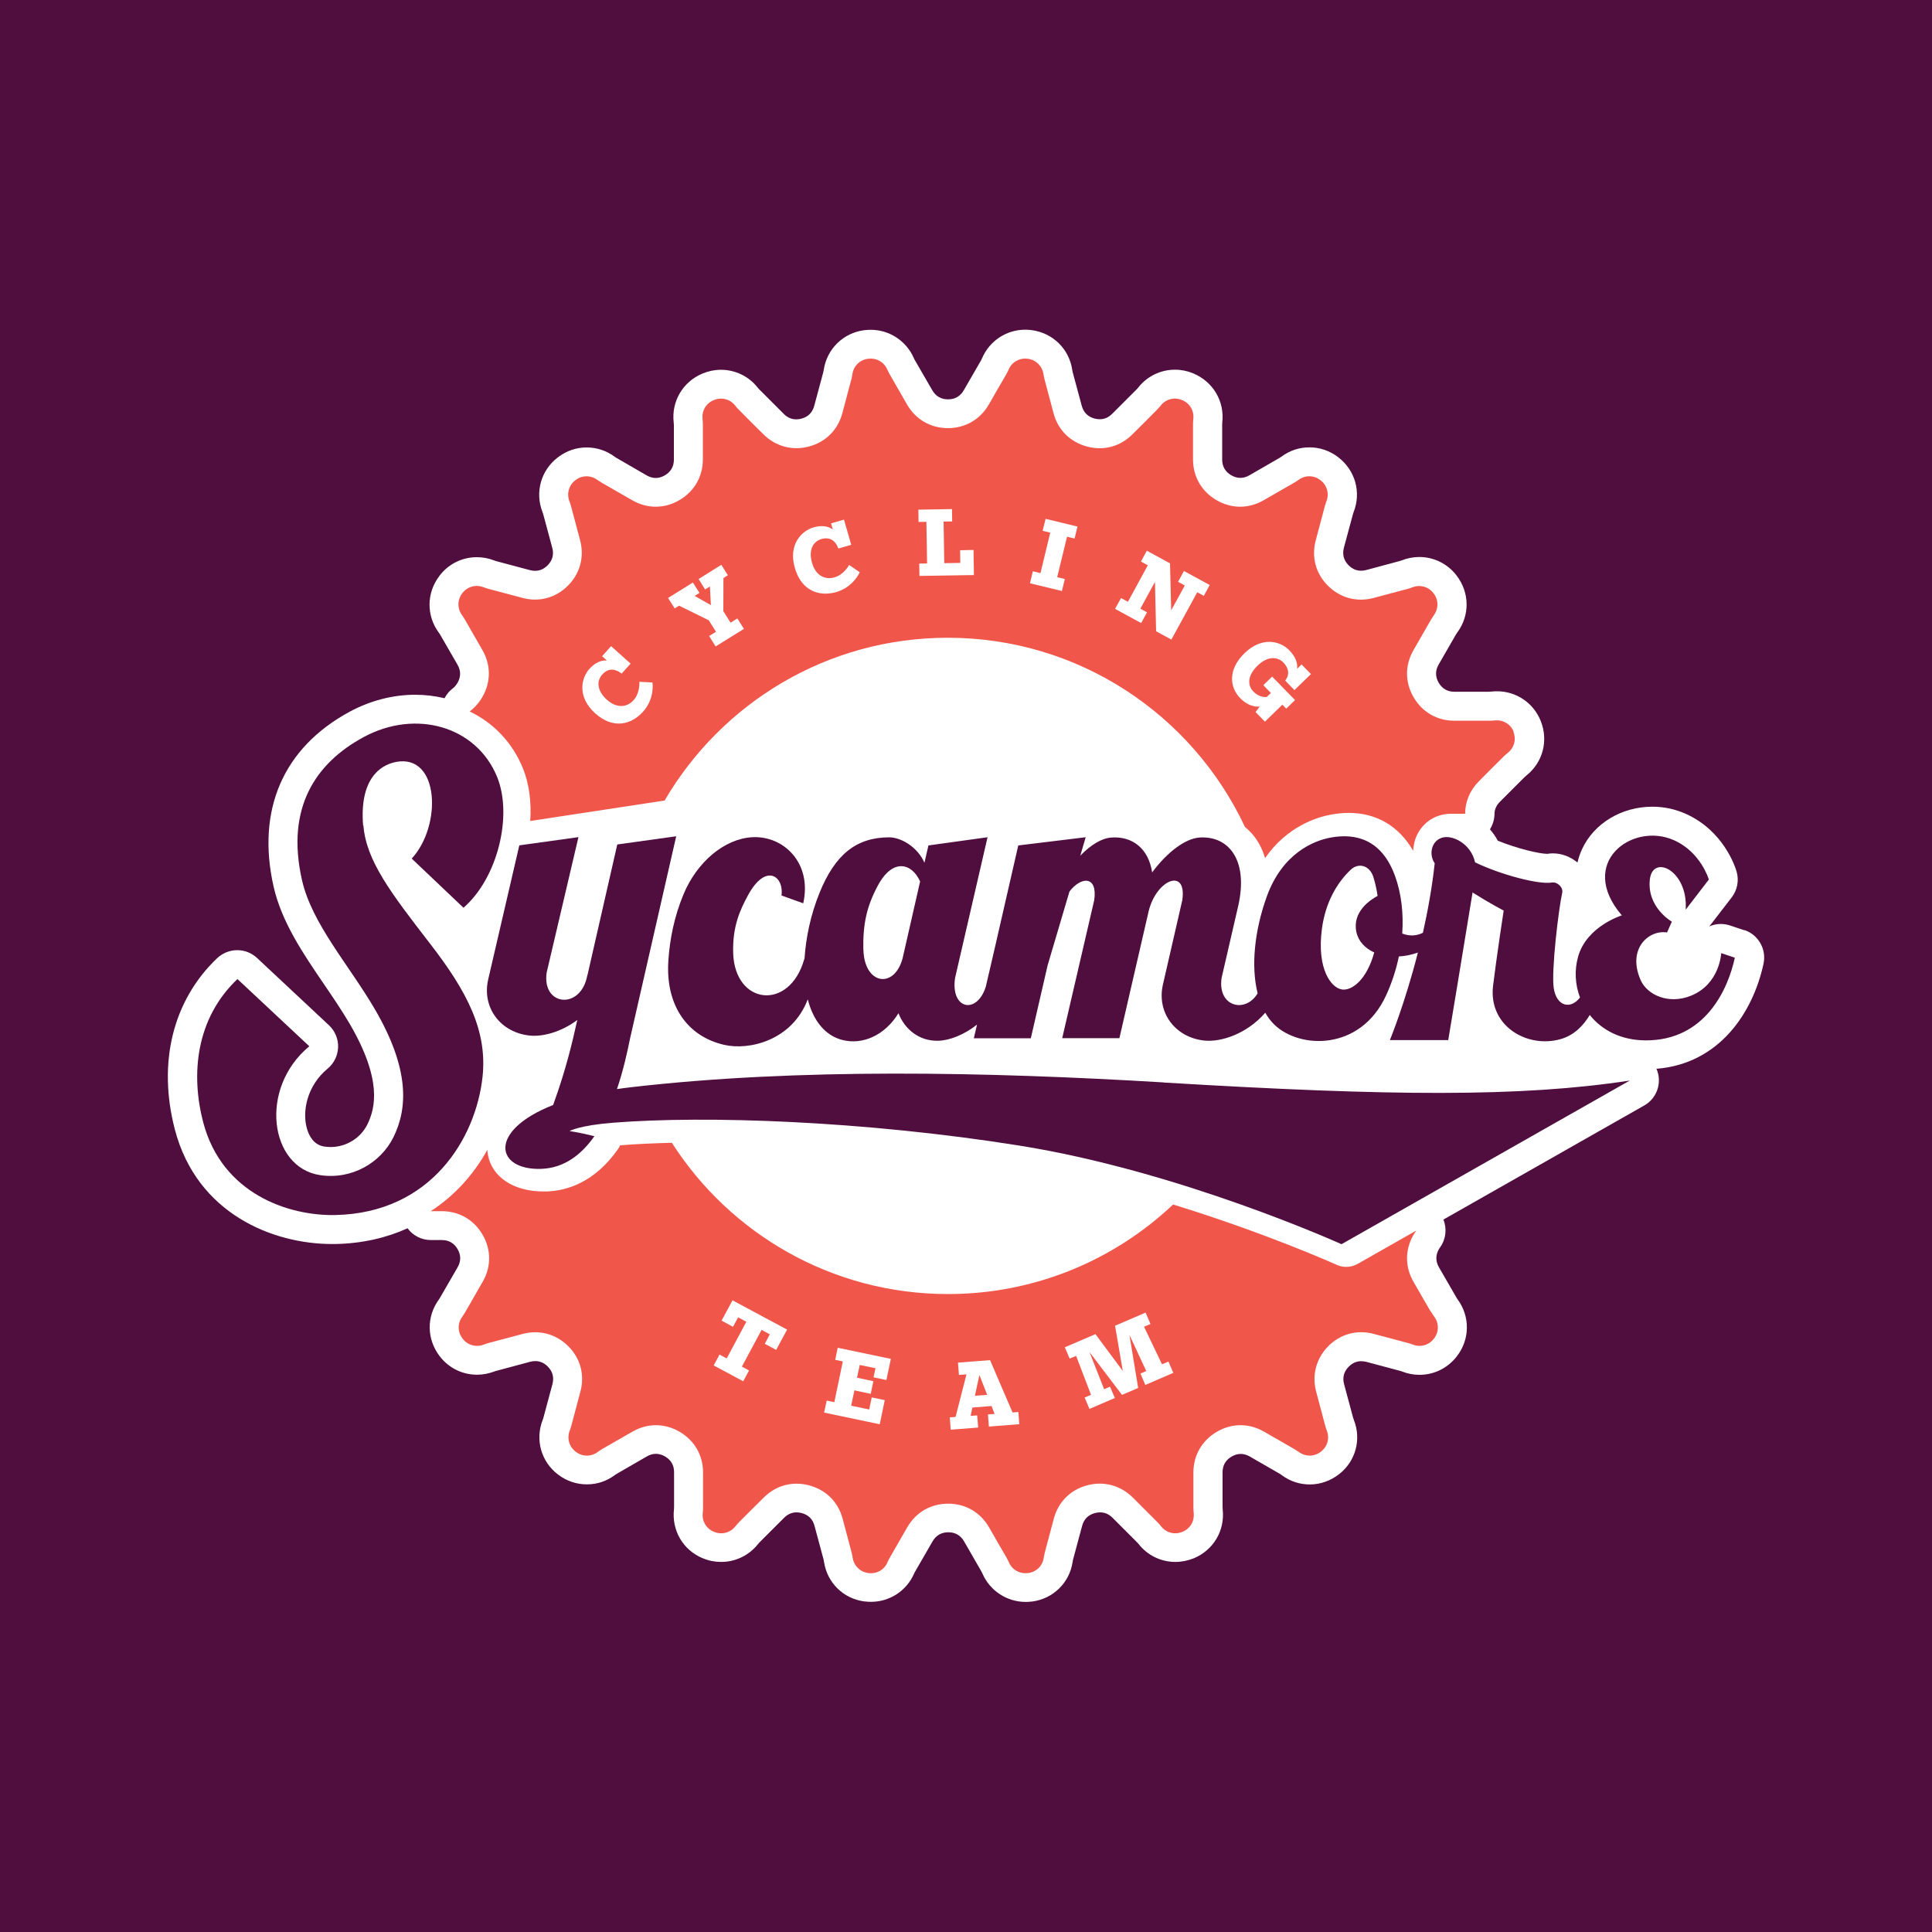
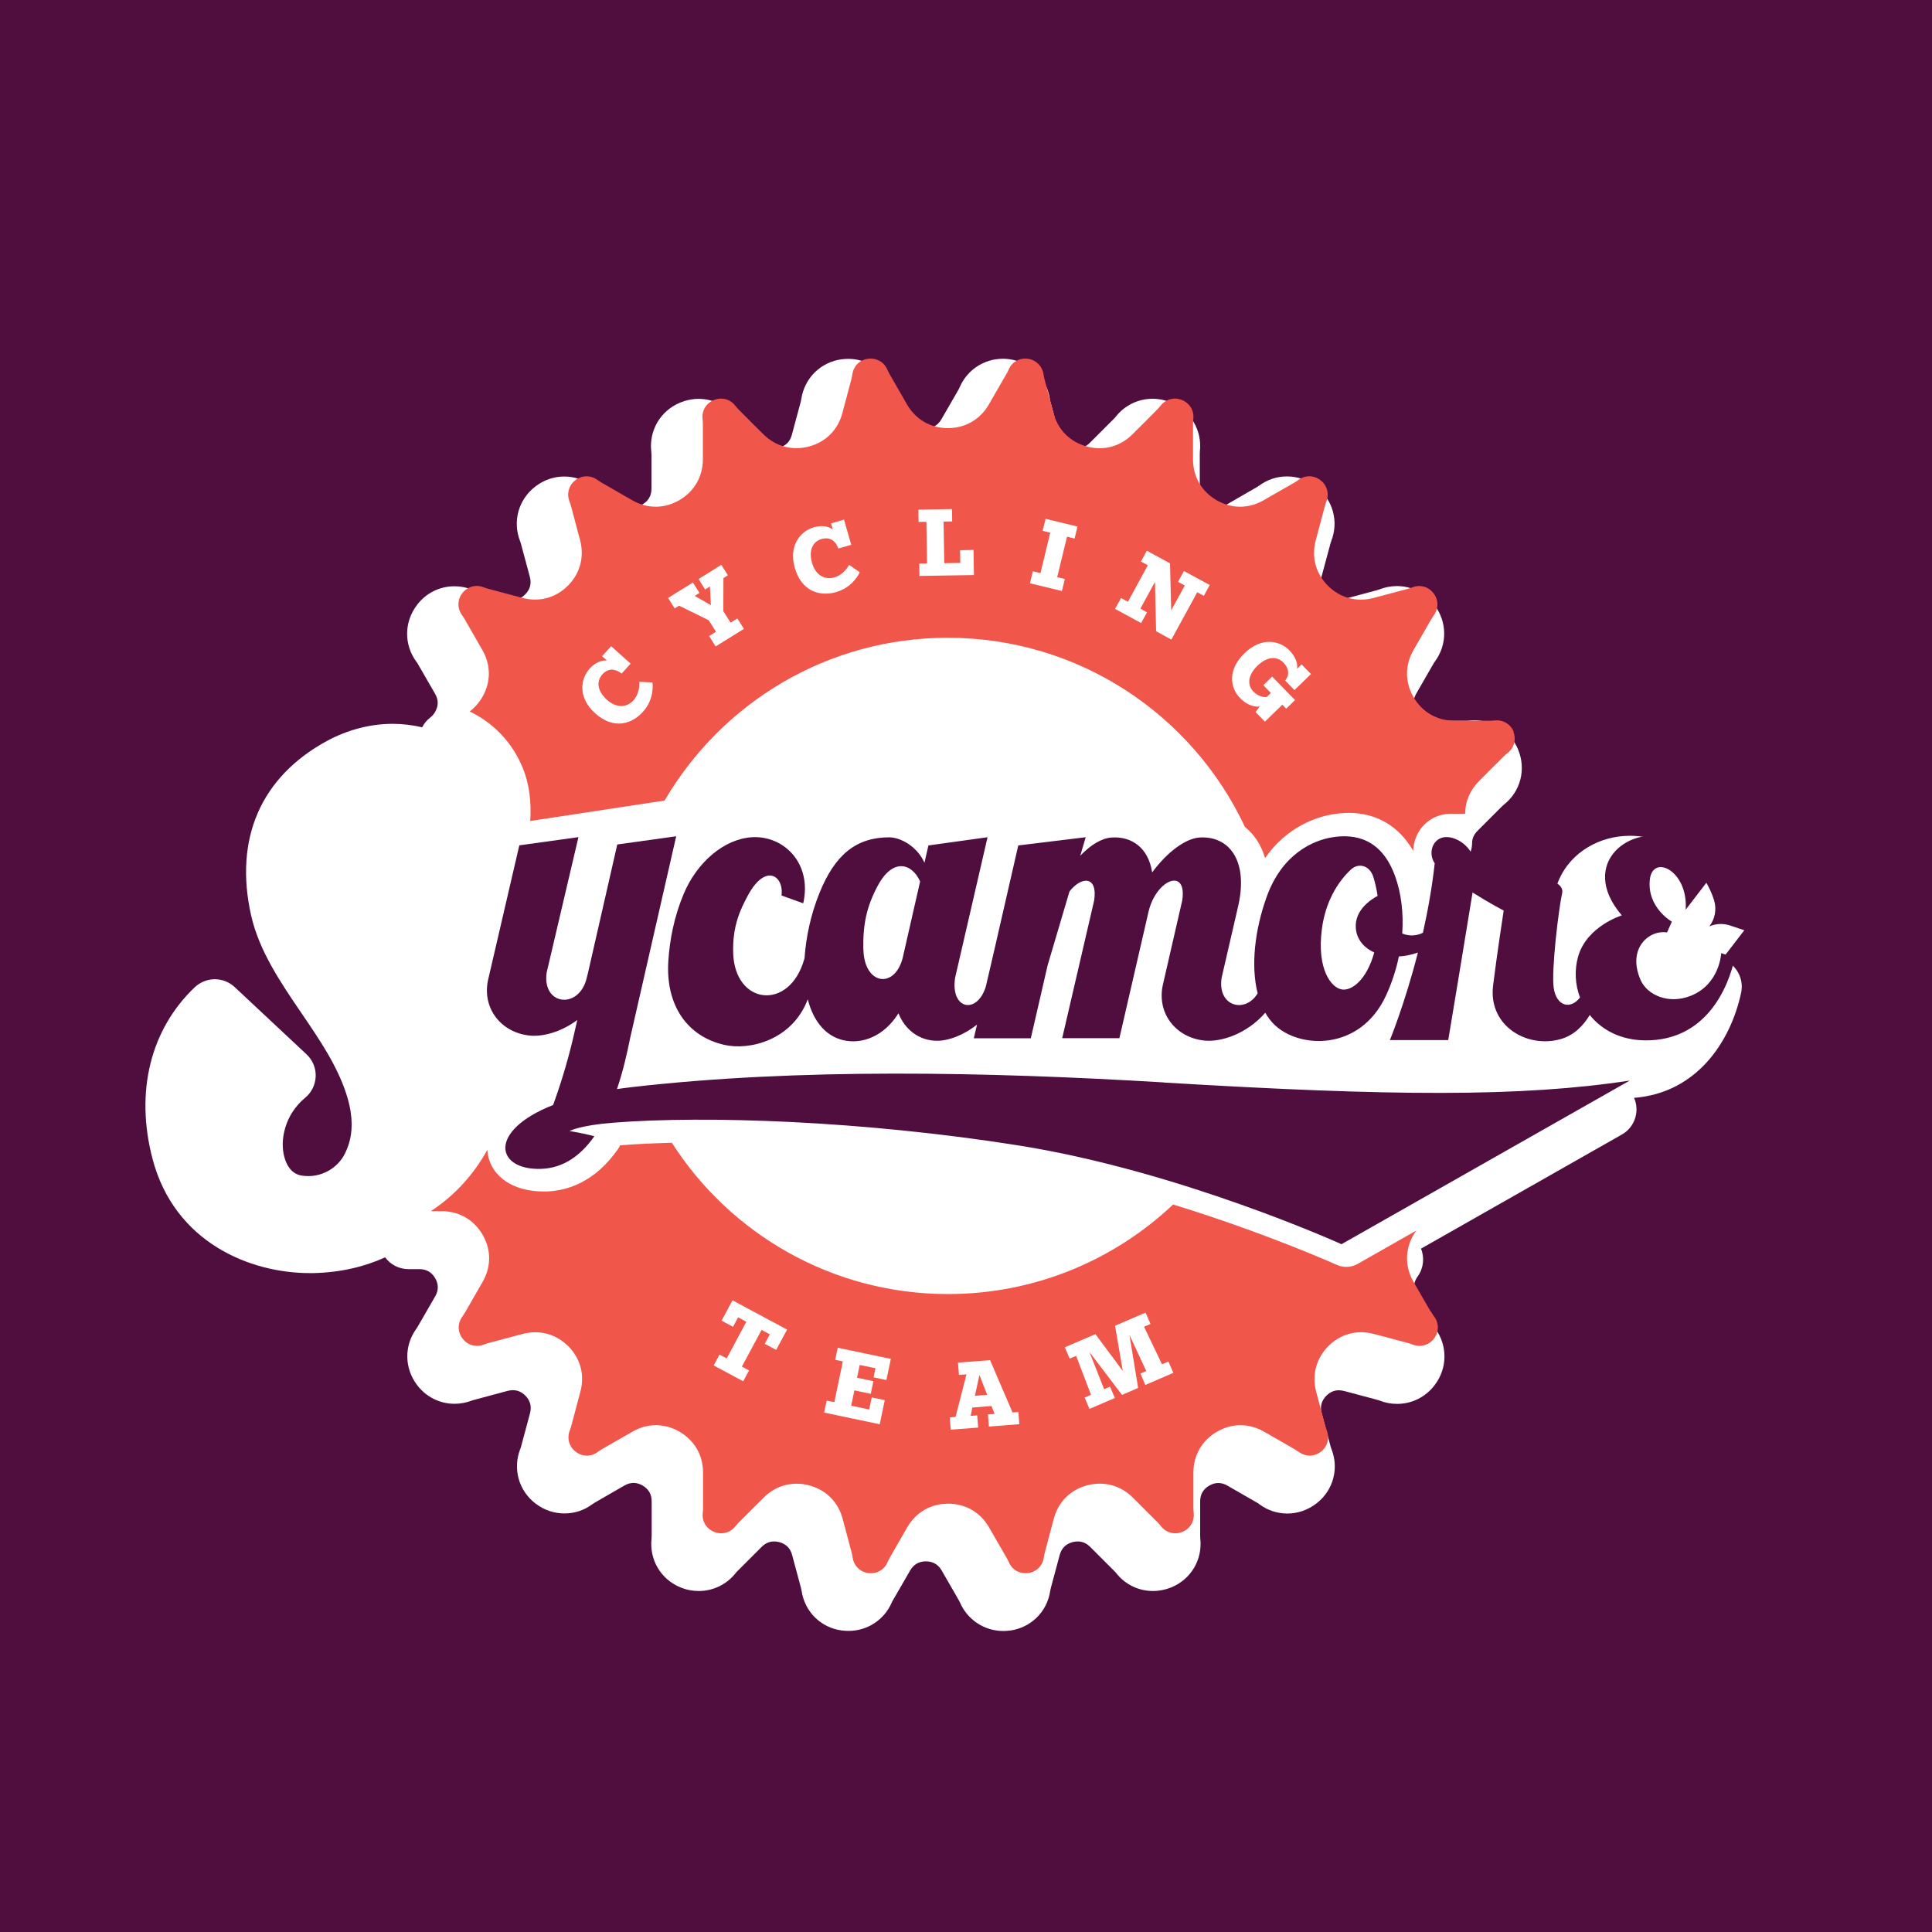
<svg xmlns="http://www.w3.org/2000/svg" viewBox="0 0 200 200" id="Layer_1">
  <defs>
    <style>
      .cls-1 {
        fill: #fff;
      }

      .cls-1, .cls-2, .cls-3 {
        fill-rule: evenodd;
      }

      .cls-2, .cls-4 {
        fill: #500e3f;
      }

      .cls-3 {
        fill: #f1564b;
      }
    </style>
  </defs>
  <rect height="200" width="200" x="0" class="cls-4" />
-   <path d="M180.57,96.3l-1.43-.48c-.33-.11-.67-.17-1-.17-.41,0-.81.08-1.19.25l2.32-3.01c.58-.76.77-1.75.5-2.67-.12-.43-1.33-4.24-5.3-5.99-1.08-.48-2.23-.72-3.42-.72-3.19,0-6.05,1.73-7.28,4.4-.21.45-.36.91-.47,1.38-.72-.6-1.62-.95-2.54-.95-.22,0-.43.02-.65.06.03,0,.06-.01.08-.01-.82,0-3.08-.53-5.14-1.36-.23-.44-.51-.82-.81-1.18.29-.47.46-1.01.47-1.58,0-.48.19-.9.56-1.27l2.54-2.54c.06-.06.12-.11.19-.17,1.73-1.37,2.32-3.65,1.48-5.69,0,0,0-.02-.01-.03-.76-1.83-2.52-3.01-4.5-3.01-.19,0-.38.01-.56.03-.09,0-.18.02-.27.02h-3.58c-.72,0-1.27-.32-1.63-.94-.36-.62-.36-1.26,0-1.88l1.79-3.11c.04-.07.09-.14.14-.21,1.31-1.77,1.28-4.13-.08-5.9-.93-1.21-2.34-1.91-3.86-1.91-.61,0-1.22.12-1.79.34-.08.03-.17.06-.24.08l-3.46.93c-.18.05-.37.07-.54.07-.48,0-.91-.19-1.28-.56-.51-.51-.67-1.12-.49-1.82l.93-3.45c.02-.08.05-.16.08-.25.8-2.04.17-4.31-1.6-5.67-.86-.66-1.89-1.02-2.97-1.02s-2.05.33-2.9.96c-.07.05-.13.09-.22.14l-3.1,1.79c-.31.18-.63.27-.94.27s-.63-.09-.94-.27c-.62-.36-.94-.91-.94-1.63v-3.58c0-.09,0-.17.01-.26.25-2.19-.95-4.22-3.01-5.08-.6-.25-1.23-.38-1.88-.38-1.49,0-2.88.67-3.81,1.85-.05.07-.11.13-.17.19l-2.53,2.53c-.37.37-.8.56-1.28.56-.17,0-.35-.02-.54-.07-.7-.19-1.14-.63-1.33-1.33l-.93-3.45c-.02-.08-.04-.16-.05-.26-.33-2.18-2.01-3.83-4.23-4.12-.22-.03-.43-.04-.64-.04-1.94,0-3.69,1.15-4.46,2.94-.03.08-.07.15-.11.23l-1.79,3.1c-.36.62-.91.94-1.63.94s-1.27-.32-1.63-.94l-1.8-3.11c-.04-.07-.08-.14-.11-.22-.78-1.78-2.53-2.93-4.46-2.93-.21,0-.43.01-.64.04-.01,0-.03,0-.04,0-2.18.29-3.86,1.94-4.19,4.12-.01.08-.03.16-.05.25l-.93,3.46c-.19.7-.63,1.14-1.33,1.33-.18.05-.37.07-.54.07-.48,0-.91-.19-1.28-.56l-2.53-2.53c-.06-.06-.12-.12-.17-.19-.93-1.18-2.32-1.85-3.81-1.85-.64,0-1.28.13-1.88.38-.02,0-.03.01-.05.02-2.02.85-3.21,2.88-2.96,5.05,0,.09.02.18.02.27v3.58c0,.72-.32,1.27-.94,1.63-.31.18-.63.27-.94.27s-.63-.09-.94-.27l-3.11-1.8c-.07-.04-.14-.08-.2-.13-.85-.63-1.85-.96-2.9-.96s-2.05.33-2.92.98c-.03.02-.06.04-.08.06-1.74,1.34-2.37,3.61-1.57,5.65.03.08.06.16.08.24l.93,3.46c.19.7.02,1.31-.49,1.82-.37.37-.8.56-1.28.56-.17,0-.35-.02-.54-.07l-3.45-.92c-.09-.02-.17-.05-.25-.08-.58-.23-1.18-.34-1.8-.34-1.51,0-2.91.69-3.84,1.89-.01.02-.03.04-.04.06-1.33,1.74-1.36,4.1-.05,5.87.05.06.09.13.14.21l1.79,3.1c.36.62.36,1.26,0,1.88-.14.24-.31.44-.51.59-.36.27-.63.62-.83,1-.97-.23-1.99-.36-3.04-.36-2.31,0-4.66.61-6.79,1.76-6.87,3.72-9.66,10.15-7.87,18.09.83,3.67,3.06,6.95,5.23,10.13.92,1.35,1.87,2.75,2.67,4.12,3.36,5.77,2.64,8.69,1.81,10.38-.7,1.42-2.19,2.34-3.81,2.34-.22,0-.43-.02-.65-.05-1.11-.17-1.6-1.13-1.81-1.91-.48-1.71,0-4.37,2.15-6.15.67-.55,1.06-1.36,1.09-2.22s-.32-1.69-.95-2.28l-7.44-6.96c-.58-.54-1.31-.81-2.05-.81s-1.49.28-2.07.82c-4.6,4.37-6.19,10.83-4.39,17.74,2.29,8.76,10.19,11.86,16.27,11.86h.38c2.8-.06,5.28-.65,7.44-1.63.55.75,1.44,1.22,2.41,1.22h1.14c.72,0,1.27.32,1.63.94.36.62.36,1.26,0,1.88l-1.79,3.1c-.04.08-.09.15-.13.21-1.31,1.77-1.29,4.13.07,5.9.93,1.21,2.34,1.91,3.86,1.91.61,0,1.22-.12,1.78-.33.08-.03.16-.06.26-.08l3.46-.93c.18-.05.37-.07.54-.07.48,0,.91.19,1.28.56.51.51.67,1.12.49,1.82l-.93,3.46c-.02.09-.05.17-.08.24-.8,2.04-.17,4.32,1.57,5.65,0,0,.02.02.03.02.86.66,1.89,1.01,2.97,1.01s2.05-.33,2.91-.97c.07-.05.14-.1.2-.13l3.1-1.79c.31-.18.63-.27.94-.27s.63.09.94.27c.62.36.94.91.94,1.63v3.58c0,.09,0,.18-.01.26-.25,2.19.94,4.23,2.98,5.07,0,0,.03.01.03.01.6.25,1.23.37,1.88.37,1.49,0,2.88-.68,3.81-1.85.05-.07.11-.13.17-.19l2.53-2.53c.37-.37.8-.56,1.28-.56.17,0,.35.02.54.07.7.19,1.15.64,1.33,1.33l.93,3.46c.02.08.04.17.05.25.32,2.17,2,3.82,4.17,4.11,0,0,.04,0,.06,0,.21.03.43.04.64.04,1.94,0,3.69-1.15,4.46-2.93.03-.08.07-.15.12-.23l1.79-3.1c.36-.62.91-.94,1.63-.94s1.27.32,1.63.94l1.79,3.11c.04.07.08.15.11.22.77,1.78,2.53,2.94,4.47,2.94.21,0,.42-.01.63-.04.02,0,.04,0,.05,0,2.18-.29,3.87-1.94,4.19-4.12.01-.08.03-.17.05-.25l.93-3.46c.19-.7.63-1.14,1.33-1.33.18-.05.37-.07.54-.07.48,0,.91.19,1.28.56l2.53,2.53c.06.06.12.12.17.19.93,1.18,2.32,1.85,3.81,1.85.64,0,1.28-.13,1.88-.37l.05-.02c2.02-.85,3.21-2.88,2.96-5.06,0-.08-.01-.17-.01-.25v-3.58c0-.72.32-1.27.94-1.63.31-.18.63-.27.94-.27s.63.09.94.27l3.09,1.78c.08.04.15.09.22.15.85.63,1.85.96,2.9.96s2.1-.35,3-1.04c.01-.01.03-.02.04-.03,1.71-1.34,2.32-3.59,1.52-5.61-.03-.08-.06-.16-.08-.24l-.93-3.46c-.19-.7-.02-1.31.49-1.82.37-.37.8-.56,1.28-.56.17,0,.36.03.54.07l3.48.93c.08.02.16.05.22.07.58.23,1.18.34,1.8.34h0c1.52,0,2.92-.7,3.86-1.91l.02-.03c1.34-1.74,1.36-4.1.06-5.87-.05-.07-.1-.14-.14-.22l-1.79-3.1c-.36-.62-.36-1.26,0-1.89.04-.06.08-.12.12-.18.61-.85.72-1.94.34-2.87l20.79-11.81c1.26-.71,1.83-2.23,1.35-3.59-.03-.07-.06-.14-.09-.21,6.53-.51,10.01-5.85,11.09-10.88.32-1.49-.53-2.99-1.97-3.48Z" class="cls-1" />
+   <path d="M180.57,96.3l-1.43-.48c-.33-.11-.67-.17-1-.17-.41,0-.81.08-1.19.25c.58-.76.77-1.75.5-2.67-.12-.43-1.33-4.24-5.3-5.99-1.08-.48-2.23-.72-3.42-.72-3.19,0-6.05,1.73-7.28,4.4-.21.45-.36.91-.47,1.38-.72-.6-1.62-.95-2.54-.95-.22,0-.43.02-.65.06.03,0,.06-.01.08-.01-.82,0-3.08-.53-5.14-1.36-.23-.44-.51-.82-.81-1.18.29-.47.46-1.01.47-1.58,0-.48.19-.9.56-1.27l2.54-2.54c.06-.06.12-.11.19-.17,1.73-1.37,2.32-3.65,1.48-5.69,0,0,0-.02-.01-.03-.76-1.83-2.52-3.01-4.5-3.01-.19,0-.38.01-.56.03-.09,0-.18.02-.27.02h-3.58c-.72,0-1.27-.32-1.63-.94-.36-.62-.36-1.26,0-1.88l1.79-3.11c.04-.07.09-.14.14-.21,1.31-1.77,1.28-4.13-.08-5.9-.93-1.21-2.34-1.91-3.86-1.91-.61,0-1.22.12-1.79.34-.08.03-.17.06-.24.08l-3.46.93c-.18.05-.37.07-.54.07-.48,0-.91-.19-1.28-.56-.51-.51-.67-1.12-.49-1.82l.93-3.45c.02-.08.05-.16.08-.25.8-2.04.17-4.31-1.6-5.67-.86-.66-1.89-1.02-2.97-1.02s-2.05.33-2.9.96c-.07.05-.13.09-.22.14l-3.1,1.79c-.31.18-.63.27-.94.27s-.63-.09-.94-.27c-.62-.36-.94-.91-.94-1.63v-3.58c0-.09,0-.17.01-.26.25-2.19-.95-4.22-3.01-5.08-.6-.25-1.23-.38-1.88-.38-1.49,0-2.88.67-3.81,1.85-.05.07-.11.13-.17.19l-2.53,2.53c-.37.37-.8.56-1.28.56-.17,0-.35-.02-.54-.07-.7-.19-1.14-.63-1.33-1.33l-.93-3.45c-.02-.08-.04-.16-.05-.26-.33-2.18-2.01-3.83-4.23-4.12-.22-.03-.43-.04-.64-.04-1.94,0-3.69,1.15-4.46,2.94-.03.08-.07.15-.11.23l-1.79,3.1c-.36.62-.91.94-1.63.94s-1.27-.32-1.63-.94l-1.8-3.11c-.04-.07-.08-.14-.11-.22-.78-1.78-2.53-2.93-4.46-2.93-.21,0-.43.01-.64.04-.01,0-.03,0-.04,0-2.18.29-3.86,1.94-4.19,4.12-.01.08-.03.16-.05.25l-.93,3.46c-.19.7-.63,1.14-1.33,1.33-.18.05-.37.07-.54.07-.48,0-.91-.19-1.28-.56l-2.53-2.53c-.06-.06-.12-.12-.17-.19-.93-1.18-2.32-1.85-3.81-1.85-.64,0-1.28.13-1.88.38-.02,0-.03.01-.05.02-2.02.85-3.21,2.88-2.96,5.05,0,.09.02.18.02.27v3.58c0,.72-.32,1.27-.94,1.63-.31.18-.63.27-.94.27s-.63-.09-.94-.27l-3.11-1.8c-.07-.04-.14-.08-.2-.13-.85-.63-1.85-.96-2.9-.96s-2.05.33-2.92.98c-.03.02-.06.04-.08.06-1.74,1.34-2.37,3.61-1.57,5.65.03.08.06.16.08.24l.93,3.46c.19.7.02,1.31-.49,1.82-.37.37-.8.56-1.28.56-.17,0-.35-.02-.54-.07l-3.45-.92c-.09-.02-.17-.05-.25-.08-.58-.23-1.18-.34-1.8-.34-1.51,0-2.91.69-3.84,1.89-.01.02-.03.04-.04.06-1.33,1.74-1.36,4.1-.05,5.87.05.06.09.13.14.21l1.79,3.1c.36.62.36,1.26,0,1.88-.14.24-.31.44-.51.59-.36.27-.63.62-.83,1-.97-.23-1.99-.36-3.04-.36-2.31,0-4.66.61-6.79,1.76-6.87,3.72-9.66,10.15-7.87,18.09.83,3.67,3.06,6.95,5.23,10.13.92,1.35,1.87,2.75,2.67,4.12,3.36,5.77,2.64,8.69,1.81,10.38-.7,1.42-2.19,2.34-3.81,2.34-.22,0-.43-.02-.65-.05-1.11-.17-1.6-1.13-1.81-1.91-.48-1.71,0-4.37,2.15-6.15.67-.55,1.06-1.36,1.09-2.22s-.32-1.69-.95-2.28l-7.44-6.96c-.58-.54-1.31-.81-2.05-.81s-1.49.28-2.07.82c-4.6,4.37-6.19,10.83-4.39,17.74,2.29,8.76,10.19,11.86,16.27,11.86h.38c2.8-.06,5.28-.65,7.44-1.63.55.75,1.44,1.22,2.41,1.22h1.14c.72,0,1.27.32,1.63.94.36.62.36,1.26,0,1.88l-1.79,3.1c-.04.08-.09.15-.13.21-1.31,1.77-1.29,4.13.07,5.9.93,1.21,2.34,1.91,3.86,1.91.61,0,1.22-.12,1.78-.33.08-.03.16-.06.26-.08l3.46-.93c.18-.05.37-.07.54-.07.48,0,.91.19,1.28.56.51.51.67,1.12.49,1.82l-.93,3.46c-.02.09-.05.17-.08.24-.8,2.04-.17,4.32,1.57,5.65,0,0,.02.02.03.02.86.66,1.89,1.01,2.97,1.01s2.05-.33,2.91-.97c.07-.05.14-.1.2-.13l3.1-1.79c.31-.18.63-.27.94-.27s.63.09.94.27c.62.36.94.91.94,1.63v3.58c0,.09,0,.18-.01.26-.25,2.19.94,4.23,2.98,5.07,0,0,.03.01.03.01.6.25,1.23.37,1.88.37,1.49,0,2.88-.68,3.81-1.85.05-.07.11-.13.17-.19l2.53-2.53c.37-.37.8-.56,1.28-.56.17,0,.35.02.54.07.7.19,1.15.64,1.33,1.33l.93,3.46c.02.08.04.17.05.25.32,2.17,2,3.82,4.17,4.11,0,0,.04,0,.06,0,.21.03.43.04.64.04,1.94,0,3.69-1.15,4.46-2.93.03-.08.07-.15.12-.23l1.79-3.1c.36-.62.91-.94,1.63-.94s1.27.32,1.63.94l1.79,3.11c.04.07.08.15.11.22.77,1.78,2.53,2.94,4.47,2.94.21,0,.42-.01.63-.04.02,0,.04,0,.05,0,2.18-.29,3.87-1.94,4.19-4.12.01-.08.03-.17.05-.25l.93-3.46c.19-.7.63-1.14,1.33-1.33.18-.05.37-.07.54-.07.48,0,.91.19,1.28.56l2.53,2.53c.06.06.12.12.17.19.93,1.18,2.32,1.85,3.81,1.85.64,0,1.28-.13,1.88-.37l.05-.02c2.02-.85,3.21-2.88,2.96-5.06,0-.08-.01-.17-.01-.25v-3.58c0-.72.32-1.27.94-1.63.31-.18.63-.27.94-.27s.63.09.94.27l3.09,1.78c.08.04.15.09.22.15.85.63,1.85.96,2.9.96s2.1-.35,3-1.04c.01-.01.03-.02.04-.03,1.71-1.34,2.32-3.59,1.52-5.61-.03-.08-.06-.16-.08-.24l-.93-3.46c-.19-.7-.02-1.31.49-1.82.37-.37.8-.56,1.28-.56.17,0,.36.03.54.07l3.48.93c.08.02.16.05.22.07.58.23,1.18.34,1.8.34h0c1.52,0,2.92-.7,3.86-1.91l.02-.03c1.34-1.74,1.36-4.1.06-5.87-.05-.07-.1-.14-.14-.22l-1.79-3.1c-.36-.62-.36-1.26,0-1.89.04-.06.08-.12.12-.18.61-.85.72-1.94.34-2.87l20.79-11.81c1.26-.71,1.83-2.23,1.35-3.59-.03-.07-.06-.14-.09-.21,6.53-.51,10.01-5.85,11.09-10.88.32-1.49-.53-2.99-1.97-3.48Z" class="cls-1" />
  <g>
    <path d="M156.7,75.76s0-.02-.01-.03c-.33-.79-1.11-1.24-1.95-1.15-.2.02-.4.03-.6.03h-3.58c-1.79,0-3.33-.89-4.23-2.44-.9-1.55-.9-3.33,0-4.88l.89-1.55.89-1.55c.1-.17.21-.34.32-.5.5-.68.5-1.59-.02-2.26,0,0-.01-.02-.02-.03-.52-.67-1.39-.91-2.18-.6-.18.07-.37.13-.56.18l-1.73.46-1.73.46c-1.73.46-3.45,0-4.72-1.26-1.27-1.27-1.73-2.98-1.26-4.72l.46-1.73.46-1.73c.05-.19.11-.38.18-.56.31-.79.07-1.66-.6-2.18,0,0-.02-.01-.03-.02-.67-.52-1.58-.53-2.26-.02-.16.12-.32.22-.5.32l-1.55.89-1.55.89c-1.55.9-3.33.9-4.88,0-1.55-.9-2.44-2.43-2.44-4.23v-3.58c0-.2.01-.4.03-.6.1-.85-.36-1.62-1.15-1.95,0,0-.02,0-.03-.01-.79-.33-1.66-.1-2.19.57-.12.15-.26.3-.4.45l-1.26,1.27-1.27,1.26c-1.27,1.27-2.98,1.73-4.72,1.26s-2.99-1.72-3.45-3.45l-.46-1.73-.46-1.73c-.05-.19-.09-.39-.12-.58-.13-.84-.77-1.47-1.61-1.59-.01,0-.02,0-.03,0-.84-.11-1.63.33-1.96,1.11-.08.18-.17.36-.27.53l-.9,1.55-.89,1.55c-.9,1.55-2.44,2.44-4.23,2.44s-3.33-.89-4.23-2.44l-.89-1.55-.89-1.55c-.1-.17-.19-.35-.27-.53-.34-.78-1.12-1.22-1.97-1.11,0,0-.02,0-.03,0-.84.11-1.49.74-1.61,1.59-.03.19-.07.39-.12.58l-.46,1.73-.46,1.73c-.46,1.73-1.72,2.99-3.45,3.45-1.73.46-3.45,0-4.72-1.26l-1.27-1.26-1.26-1.27c-.14-.14-.28-.29-.4-.45-.53-.67-1.4-.89-2.19-.57,0,0-.02,0-.03.01-.79.33-1.25,1.1-1.15,1.95.02.2.03.4.03.6v3.58c0,1.79-.89,3.33-2.44,4.23-1.55.9-3.33.9-4.88,0l-1.55-.89-1.55-.89c-.17-.1-.34-.21-.5-.32-.68-.5-1.59-.5-2.26.02,0,0-.02.01-.03.02-.67.52-.91,1.39-.6,2.18.07.18.13.37.18.56l.46,1.73.46,1.73c.46,1.73,0,3.45-1.26,4.71s-2.98,1.73-4.72,1.26l-1.73-.46-1.73-.46c-.19-.05-.38-.11-.56-.18-.79-.31-1.66-.07-2.18.6,0,0-.01.02-.02.03-.52.67-.52,1.58-.02,2.26.12.16.22.32.32.5l.89,1.55.89,1.55c.9,1.55.9,3.33,0,4.88-.35.6-.79,1.1-1.31,1.49,2.47,1.18,4.43,3.22,5.51,5.88.66,1.62.89,3.51.76,5.46l13.91-2.12c5.89-10.07,16.8-16.85,29.31-16.85,13.62,0,25.35,8.02,30.77,19.59.32.26.62.56.89.89.45.56.89,1.32,1.19,2.33,2.29-3.31,5.41-4.25,6.86-4.51.62-.11,1.22-.17,1.8-.17,2.89,0,5.2,1.38,6.67,3.92.02-.4.09-.8.22-1.19.4-1.17,1.29-2.06,2.44-2.44.39-.13.81-.2,1.24-.2.4,0,.92,0,1.48,0,0-1.26.5-2.44,1.44-3.38l1.26-1.27,1.27-1.26c.14-.14.29-.28.45-.4.67-.53.89-1.4.57-2.19Z" class="cls-3" />
    <path d="M148.12,135.8l-.9-1.55-.89-1.55c-.9-1.55-.9-3.33,0-4.88.09-.15.19-.29.28-.43l-6.07,3.45c-.36.2-.76.31-1.17.31-.33,0-.66-.07-.98-.21-.11-.05-7.37-3.31-16.95-6.25-6.08,5.74-14.28,9.27-23.3,9.27-12.01,0-22.56-6.24-28.59-15.66-1.93.05-3.73.13-5.34.26,0,0,0,0-.01,0-.06.14-.14.27-.23.4-2.45,3.5-5.36,4.31-7.37,4.38-.12,0-.24,0-.36,0-3.05,0-5.3-1.48-5.73-3.78-.03-.18-.05-.36-.06-.53-1.37,2.48-3.33,4.71-5.86,6.35h1.14c1.79,0,3.33.89,4.23,2.44.9,1.55.9,3.33,0,4.88l-.89,1.55-.89,1.55c-.1.17-.21.34-.32.5-.51.68-.5,1.58.02,2.26,0,0,.02.02.02.03.52.67,1.39.91,2.18.6.18-.07.37-.13.56-.18l1.73-.46,1.73-.46c1.73-.46,3.45,0,4.72,1.26,1.27,1.27,1.73,2.98,1.26,4.72l-.46,1.73-.46,1.73c-.05.19-.11.38-.18.56-.31.79-.07,1.66.6,2.18,0,0,.02.02.03.02.67.52,1.58.53,2.26.02.16-.12.32-.22.49-.32l1.55-.89,1.55-.89c1.55-.9,3.33-.9,4.88,0,1.55.9,2.44,2.43,2.44,4.23v3.58c0,.2-.01.4-.03.6-.1.85.36,1.62,1.15,1.95,0,0,.02,0,.03.01.79.32,1.66.1,2.19-.57.12-.15.26-.3.4-.45l1.27-1.27,1.27-1.26c1.27-1.27,2.98-1.73,4.72-1.26,1.73.46,2.99,1.72,3.45,3.45l.46,1.73.46,1.73c.05.19.09.39.12.58.13.84.77,1.47,1.61,1.58.01,0,.02,0,.03,0,.84.11,1.63-.33,1.96-1.11.08-.18.17-.36.27-.53l.89-1.55.89-1.55c.9-1.55,2.43-2.44,4.23-2.44s3.33.89,4.23,2.44l.89,1.55.9,1.55c.1.17.19.35.27.53.34.78,1.12,1.22,1.97,1.11.01,0,.02,0,.03,0,.84-.11,1.49-.74,1.61-1.59.03-.19.07-.39.12-.58l.46-1.73.46-1.73c.46-1.73,1.72-2.99,3.45-3.45,1.73-.46,3.45,0,4.72,1.26l1.27,1.27,1.27,1.27c.14.14.28.29.4.45.53.67,1.4.89,2.19.57,0,0,.02,0,.03-.01.79-.33,1.24-1.1,1.15-1.95-.02-.2-.03-.4-.03-.6v-3.58c0-1.79.89-3.33,2.44-4.23,1.55-.9,3.33-.9,4.88,0l1.55.89,1.55.89c.17.1.34.21.5.32.68.5,1.59.5,2.26-.02,0,0,.02-.01.03-.02.67-.52.91-1.38.6-2.18-.07-.18-.13-.37-.18-.56l-.46-1.73-.46-1.73c-.46-1.73,0-3.45,1.26-4.72,1.27-1.27,2.99-1.73,4.72-1.26l1.73.46,1.73.46c.19.05.38.11.56.18.79.31,1.66.07,2.18-.6,0,0,.02-.02.02-.03.52-.67.53-1.58.02-2.26-.12-.16-.22-.32-.32-.5Z" class="cls-3" />
    <path d="M66.19,70.58c0,.09.06,1.16-.6,1.9-.66.74-1.73.89-2.77-.05-1.04-.94-1.07-1.95-.47-2.61.59-.66,1.27-.6,1.86-.19l.14.1.93-1.03-2.02-1.81-.93,1.04.49.44c-.25,0-.97-.05-1.81.88-.84.93-1.29,2.88.59,4.58s3.77,1.18,4.97-.16c1.2-1.33.99-2.91.97-3.02l-1.34-.07Z" class="cls-1" />
    <polygon points="77.01 65.1 76.33 64.02 75.63 64.46 74.88 63.27 74.89 59.84 75.35 59.55 74.67 58.47 72.32 59.94 72.99 61.02 73.49 60.71 73.59 62.64 71.91 61.69 72.41 61.38 71.73 60.3 69.16 61.9 69.84 62.98 70.3 62.7 73.37 64.21 74.12 65.4 73.41 65.84 74.08 66.92 77.01 65.1" class="cls-1" />
    <path d="M87.9,58.48c-.04.08-.56,1.02-1.52,1.29-.96.27-1.94-.16-2.32-1.51-.39-1.35.13-2.22.98-2.46.85-.24,1.4.16,1.68.82l.07.16,1.33-.38-.75-2.61-1.34.39.18.63c-.21-.14-.8-.56-2.01-.21s-2.62,1.76-1.92,4.19c.7,2.43,2.57,2.99,4.29,2.5,1.72-.5,2.39-1.95,2.43-2.05l-1.1-.76Z" class="cls-1" />
    <polygon points="100.82 59.53 100.78 56.93 99.39 56.96 99.41 58.27 97.75 58.3 97.68 53.99 98.57 53.98 98.55 52.7 95.07 52.76 95.09 54.03 95.9 54.02 95.97 58.33 95.16 58.34 95.18 59.62 100.82 59.53" class="cls-1" />
    <polygon points="109.93 61.18 110.23 59.94 109.44 59.75 110.46 55.56 111.24 55.75 111.54 54.51 108.24 53.71 107.93 54.95 108.72 55.14 107.71 59.33 106.92 59.14 106.62 60.38 109.93 61.18" class="cls-1" />
    <polygon points="121.26 66.21 123.94 61.31 124.62 61.68 125.23 60.56 122.56 59.11 121.95 60.23 122.65 60.61 121.24 63.18 121.12 58.32 118.72 57.01 118.11 58.13 118.82 58.52 116.76 62.3 116.05 61.91 115.43 63.03 118.13 64.5 118.74 63.39 118.05 63.01 119.56 60.24 119.68 65.35 121.26 66.21" class="cls-1" />
    <path d="M130.95,74.7l1.8-1.75.4.41.91-.89-2.37-2.43-.91.89.78.81-.43.41c-.21.03-.82.01-1.38-.56-.56-.57-.71-1.57.42-2.67,1.13-1.1,2.14-.9,2.69-.33.56.57.63,1.24.26,1.75l-.08.11.96.99,1.71-1.66-.97-1-.47.46c.02-.14.16-.94-.81-1.93s-2.85-1.42-4.63.31c-1.78,1.73-1.5,3.57-.46,4.64,1.04,1.07,2.04.88,2.04.88l-.44.57.96.98Z" class="cls-1" />
-     <path d="M37.59,85.46c-.38-4.64,1.62-6.26,3.44-6.59,4.46-.81,4.74,6.6,1.59,10.01l5.36,5.09c3.52-3.05,5.11-9.51,3.49-13.52-2.13-5.26-8.41-7.08-13.84-4.14-4.89,2.65-8.08,7.24-6.37,14.79,1.03,4.55,4.88,8.8,7.56,13.4,3.61,6.19,3.38,10.24,1.91,13.22-1.31,2.65-4.31,4.42-7.59,3.93-5.25-.78-6.37-9.01-1.12-13.34l-7.44-6.96c-4.34,4.12-4.83,9.91-3.55,14.81,1.95,7.44,8.85,9.72,13.68,9.62,9.97-.21,14.55-8,15.24-14.28.53-4.82-1.63-8.9-5.42-13.8-4.05-5.24-6.62-8.59-6.91-12.24Z" class="cls-2" />
    <path d="M138.89,102.42c-1.04-.15-2.6-2.04-2.05-6.24.36-2.78,1.6-4.84,2.98-6.14.82-.78,1.98-.45,2.35.75.16.51.32,1.16.44,1.95-.74.4-2.64,1.63-2.2,3.73.2.96.89,1.69,1.85,2.13-.77,2.8-2.29,3.99-3.37,3.83ZM89.37,98.27c-.05-2.62.36-4.46,1.49-6.57,1.56-2.93,3.55-2.34,4.39-.45l-1.81,7.94c-.86,3.24-3.99,2.75-4.06-.91ZM178.18,98.66s-.13,3.21-3.14,4.42c-2.31.93-4.53-.08-5.21-1.64-1.42-3.27.9-5.22,2.74-4.91l.5-1.12s-2.59-1.46-2.28-4.35c.29-2.71,3.99-.93,3.71,3.11l2.4-3.12s-.83-2.85-3.63-4.08c-4.32-1.91-10.04,2.35-5.38,7.79,0,0-3.62,1.11-4.52,4.25-.4,1.4-.32,2.9.19,4.25-.95,1.25-2.43.96-2.72-.99-.26-1.77.5-8.15.88-9.85.12-.55-.5-1.16-1.08-1.06-1.31.23-5.25-.79-7.94-2.09-.42-1.93-2.37-2.91-3.46-2.54-1.03.34-1.37,1.67-.72,2.64-.27,2.5-.72,4.94-1.22,7.19-.57.28-1.3.41-2.14.08.15-2.17-.12-4.21-.73-5.91-1.38-3.87-4.12-4.49-6.65-4.03-1.79.32-5.02,1.63-6.64,6.1-1.27,3.51-1.66,7.22-.95,10.03-1.26,2.11-4.18,1.4-3.73-1.6l1.72-7.45c1.09-4.83-1.06-7.28-4.01-7.08-1.42.1-3.29,1.44-4.9,3.61-.38-2.52-2.09-3.76-4.22-3.61-.99.07-2.12.74-3.22,1.88l.56-1.91-6.98.85-2.41,10.53h0l-.95,4.09c-.91,2.91-3.67,2.38-3.18-.91l3.36-14.56-6.12.85-.41,1.79c-.76-1.71-2.5-2.63-3.64-2.63-3.45,0-5.63,1.82-7.22,5.74-.95,2.34-1.4,4.65-1.55,6.71,0,.02,0,.04,0,.06-.01.04-.02.07-.04.12-1.52,5.36-7.15,4.74-7.35-.6-.1-2.86.76-4.59,1.52-6.01,1.83-3.4,3.75-2.02,3.48,0l2.25.81c.94-4.17-2.04-7.04-5.31-6.84-2.91.18-5.71,2.62-7.07,5.88-1,2.38-1.44,4.76-1.58,6.87-.32,4.63,1.94,7.86,5.77,8.74,2.62.61,7.05-.47,8.66-4.71.57,2.23,1.81,3.76,3.59,4.21,2.05.52,4.35-.43,5.8-2.77.64,1.66,2.14,2.89,4.09,2.85,1.18-.02,2.71-.62,4.04-1.67l-.33,1.41h5.9l1.74-7.55h0l2.26-7.64c1.22-1.59,2.94-1.65,2.56.91l-3.31,14.27h5.92l3.03-13.15c.81-3.3,3.98-4.54,3.48-1.13l-2,8.71c-.68,2.94,1.29,5.51,4.29,5.82,1.7.17,4.36-.66,6.3-2.88.26.45.57.87.93,1.22,2.62,2.55,8.9,2.75,11.56-2.98.62-1.34,1.06-2.71,1.34-4.07.64-.03,1.31-.17,1.97-.4-1.35,5.3-2.9,9.06-2.9,9.06h6.04s1.74-10.43,2.52-15.28c1.74,1.1,3.22,1.87,3.22,1.87,0,0-.76,4.96-1.1,7.8-.49,4.16,3.54,6.49,6.99,5.51,1.41-.4,2.37-1.41,3.02-2.5,1.23,1.54,3.2,2.62,5.79,2.63,6.15.02,8.52-5.27,9.23-8.56l-1.43-.48Z" class="cls-2" />
    <path d="M120.44,112.05c-18.3-1.1-37.86-1.49-55.04.49-.53.06-1.04.13-1.53.2.64-1.89,1.06-3.78,1.36-5.27l4.77-20.9-6.1.85-3.07,13.46c-.03.09-.06.19-.08.31-.77,3.36-4.66,2.92-4.16-.51l3.29-14.02-6.12.85-3.22,13.87c-.68,2.94,1.29,5.51,4.29,5.82,1.32.14,3.23-.34,4.93-1.61l-.43,1.88c-.67,2.82-1.43,5.15-2.07,6.92-6.83,2.68-5.94,6.77-1.24,6.61,2.38-.08,4.16-1.46,5.51-3.38-1.42-.37-2.57-.53-2.57-.53,0,0,.95-.59,4.56-.87,9.49-.75,25.76-.21,41.94,2.36,16.71,2.65,33.41,10.22,33.41,10.22l29.84-16.94c-11.26,1.72-24.73,1.62-48.27.2Z" class="cls-2" />
    <polygon points="76.94 142.99 77.54 141.87 76.8 141.47 78.84 137.67 79.69 138.13 79.17 139.11 80.35 139.74 81.48 137.64 75.83 134.61 74.7 136.71 75.88 137.35 76.41 136.37 77.26 136.83 75.23 140.62 74.48 140.23 73.88 141.35 76.94 142.99" class="cls-1" />
    <polygon points="91.07 147.44 91.59 144.94 90.24 144.66 89.98 145.91 88.11 145.52 88.45 143.93 90.14 144.29 90.41 142.98 88.72 142.62 89 141.3 90.63 141.64 90.43 142.58 91.76 142.86 92.22 140.67 86.72 139.52 86.46 140.77 87.25 140.93 86.37 145.15 85.58 144.99 85.31 146.23 91.07 147.44" class="cls-1" />
    <path d="M105.52,147.44l-.1-1.27-.6.05-2.33-5.42-3.32.26.1,1.27.78-.06-1.13,4.41-.6.05.1,1.27,2.84-.22-.1-1.26-.68.05.18-.86,1.98-.16.32.82-.69.05.1,1.26,3.15-.25ZM102.19,144.39l-1.27.1.47-2.15.8,2.05Z" class="cls-1" />
    <polygon points="121.46 142.12 120.96 140.95 120.29 141.23 118.43 137.34 119.1 137.06 118.59 135.88 115.43 137.24 116.23 141.92 113.4 138.11 110.23 139.47 110.73 140.64 111.4 140.36 112.94 144.39 112.28 144.67 112.78 145.85 115.41 144.72 114.91 143.55 114.3 143.81 112.78 139.96 116.15 144.4 117.82 143.68 116.92 138.19 118.66 141.93 118.06 142.19 118.56 143.37 121.46 142.12" class="cls-1" />
  </g>
</svg>